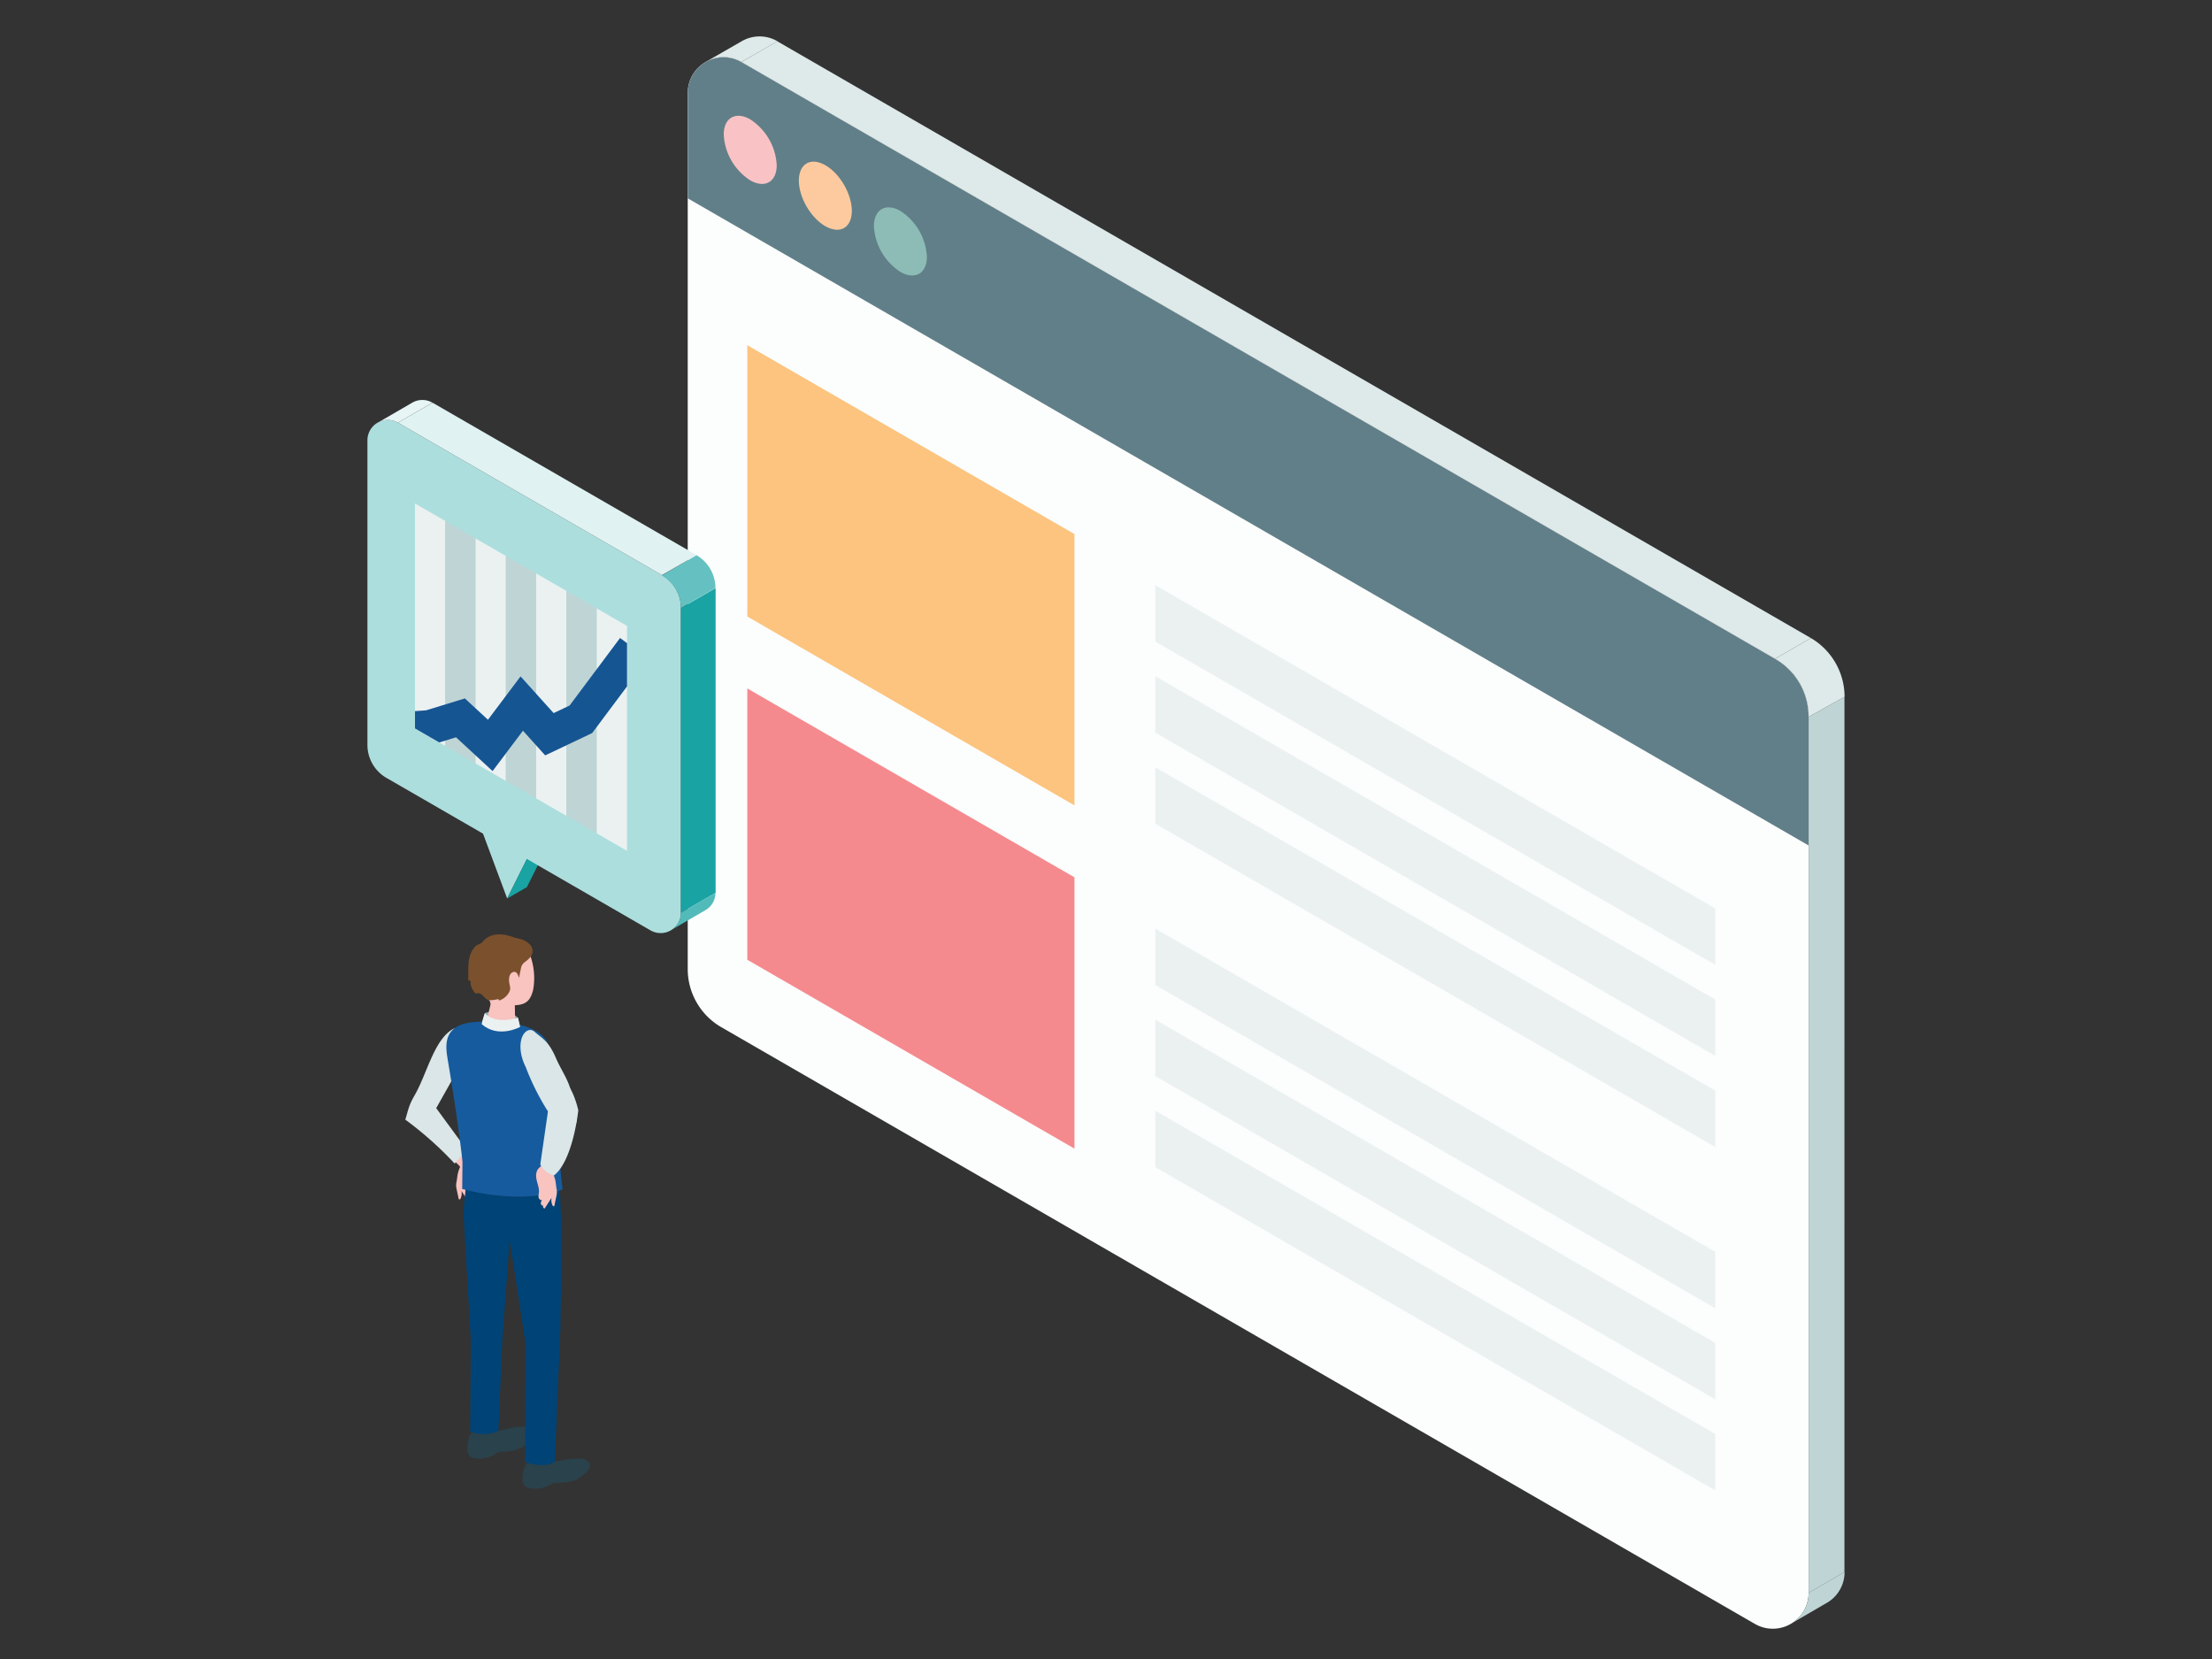
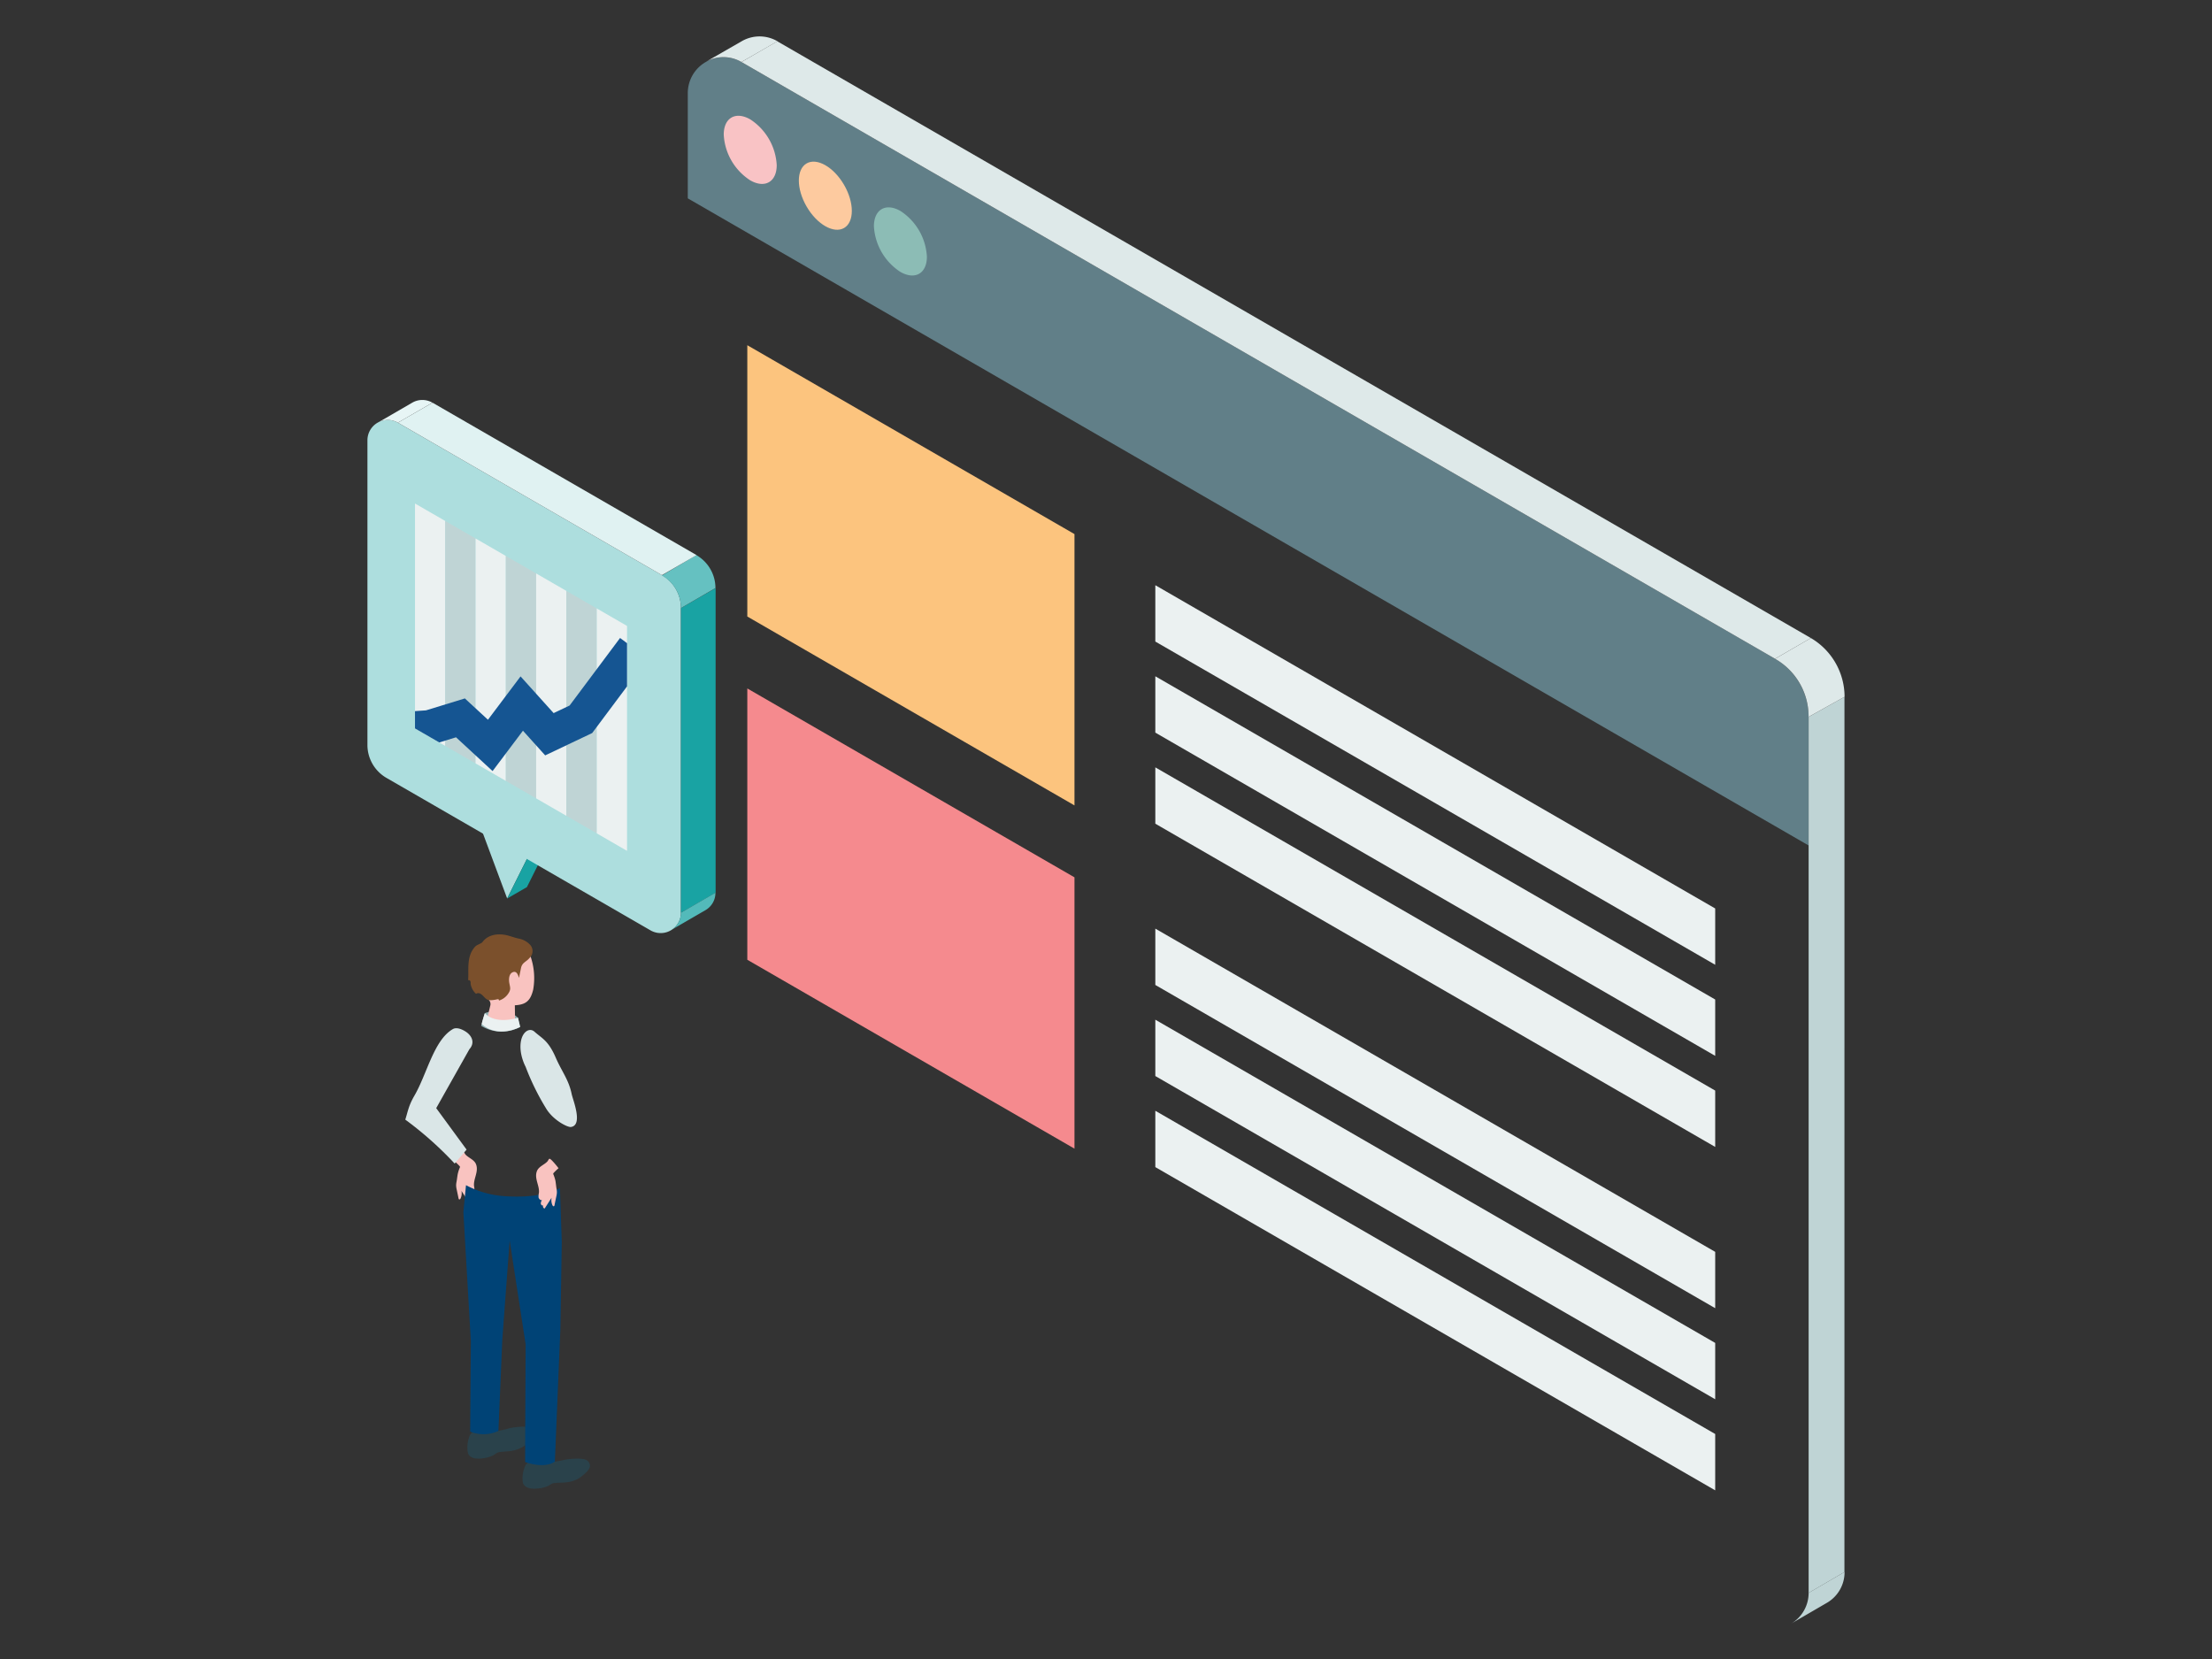
<svg xmlns="http://www.w3.org/2000/svg" viewBox="0 0 640 480">
  <rect x="0" y="0" width="640" height="480" fill="#333333" stroke="none" />
  <defs>
    <style>.cls-1,.cls-26{fill:none;}.cls-2{fill:#fcfdfd;}.cls-3{fill:#617f88;}.cls-4{fill:#fcc47e;}.cls-5{fill:#ebf1f1;}.cls-6{fill:#f58a8e;}.cls-7{fill:#bfd4d5;}.cls-8{fill:#dee9e9;}.cls-9{fill:#f9c3c5;}.cls-10{fill:#fdca9f;}.cls-11{fill:#8cbcb5;}.cls-12{fill:#f9c3c0;}.cls-13{fill:#dae6e7;}.cls-14{fill:#91b1b3;}.cls-15{fill:#2a424b;}.cls-16{fill:#004376;}.cls-17{fill:#165b9e;}.cls-18{fill:#7b502c;}.cls-19{fill:#addede;}.cls-20{fill:#19a3a3;}.cls-21{fill:#e7f5f5;}.cls-22{fill:#53baba;}.cls-23{fill:#65c1c1;}.cls-24{fill:#e0f2f2;}.cls-25{clip-path:url(#clip-path);}.cls-26{stroke:#155592;stroke-miterlimit:10;stroke-width:10px;}</style>
    <clipPath id="clip-path">
      <polygon id="SVGID" class="cls-1" points="181.42 181.1 120.07 145.68 120.07 210.76 181.42 246.18 181.42 181.1" />
    </clipPath>
  </defs>
  <g id="レイヤー_2" data-name="レイヤー 2">
    <g id="レイヤー_1-2" data-name="レイヤー 1">
      <rect class="cls-1" width="640" height="480" />
-       <path class="cls-2" d="M513.58,190.6,214.52,17.94a10.36,10.36,0,0,0-15.54,9V280.38a19.44,19.44,0,0,0,9.72,16.82L507.75,469.85a10.36,10.36,0,0,0,15.54-9V207.42A19.44,19.44,0,0,0,513.58,190.6Z" />
      <path class="cls-3" d="M214.52,17.94,513.58,190.6a19.44,19.44,0,0,1,9.71,16.82v37.2L199,57.39V26.91A10.36,10.36,0,0,1,214.52,17.94Z" />
      <polygon class="cls-4" points="310.88 154.53 216.22 99.88 216.22 178.38 310.88 233.03 310.88 154.53" />
      <polygon class="cls-5" points="496.26 262.85 334.27 169.32 334.27 185.62 496.26 279.14 496.26 262.85" />
      <polygon class="cls-5" points="496.26 289.19 334.27 195.67 334.27 211.97 496.26 305.49 496.26 289.19" />
      <polygon class="cls-5" points="496.26 315.54 334.27 222.02 334.27 238.32 496.26 331.84 496.26 315.54" />
      <polygon class="cls-5" points="496.26 362.2 334.27 268.68 334.27 284.98 496.26 378.5 496.26 362.2" />
      <polygon class="cls-5" points="496.26 388.55 334.27 295.03 334.27 311.33 496.26 404.85 496.26 388.55" />
      <polygon class="cls-5" points="496.26 414.9 334.27 321.38 334.27 337.68 496.26 431.2 496.26 414.9" />
      <polygon class="cls-6" points="310.88 253.84 216.22 199.19 216.22 277.69 310.88 332.34 310.88 253.84" />
      <polygon class="cls-7" points="523.29 207.42 533.66 201.62 533.65 454.85 523.29 460.88 523.29 207.42" />
      <path class="cls-8" d="M523.28,207.42l10.41-5.81a19.74,19.74,0,0,0-9.74-17l-10.37,6A19.2,19.2,0,0,1,523.28,207.42Z" />
      <polygon class="cls-8" points="523.95 184.61 513.58 190.6 214.52 17.94 224.9 11.95 523.95 184.61" />
      <path class="cls-9" d="M217.09,34.55a16.87,16.87,0,0,1,7.64,13.23c0,4.87-3.46,6.83-7.69,4.38a16.78,16.78,0,0,1-7.64-13.23C209.41,34.07,212.85,32.11,217.09,34.55Z" />
      <ellipse class="cls-10" cx="238.79" cy="56.61" rx="6.26" ry="10.8" transform="translate(3.89 127.65) rotate(-30.16)" />
      <path class="cls-11" d="M260.54,61.05a16.85,16.85,0,0,1,7.64,13.23c0,4.86-3.46,6.82-7.69,4.38a16.85,16.85,0,0,1-7.64-13.23C252.87,60.57,256.31,58.61,260.54,61.05Z" />
      <path class="cls-8" d="M214.52,17.94l10.43-6a10.28,10.28,0,0,0-10.37,0l-10.45,6A10.32,10.32,0,0,1,214.52,17.94Z" />
      <path class="cls-7" d="M523.29,460.88a10.31,10.31,0,0,1-5.26,9l10.42-6.06a10.25,10.25,0,0,0,5.24-9l-10.4,6.05" />
      <path class="cls-12" d="M132.1,341.86a6.38,6.38,0,0,0-.13,1.08,6.6,6.6,0,0,0,.17,1.25l.54,2.56a.38.38,0,0,0,.13.25c.17.13.39-.09.47-.29a3.68,3.68,0,0,0,.24-2.15c.65,1,1.31,2.08,2,3.12a.58.58,0,0,0,.42-.87c.33.12.69-.22.71-.58a1.8,1.8,0,0,0-.35-1c.43.14.87-.29.95-.74a4.81,4.81,0,0,0-.1-1.36c-.2-2.09,1.38-4.1.6-6.22-.51-1.39-2.13-1.84-3.07-2.86-.14-.15-.38-.69-.56-.75s-.65.38-.85.6a24.9,24.9,0,0,0-1.71,2.13,18.37,18.37,0,0,1,1.42,1.37.34.34,0,0,1,.09.15.35.35,0,0,1,0,.2,10,10,0,0,0-.62,1.89C132.3,340.39,132.24,341.13,132.1,341.86Z" />
      <path class="cls-13" d="M135,332.62l-8.79-12,9.6-17.05c1.61-1.77.88-3.85-1.13-5.13-1.59-1-2.86-1.14-3.62-.71-5.54,3.16-7.5,13-11.17,19.3-1.73,3-1.85,4.5-2.63,6.91a102,102,0,0,1,14.29,12.72Z" />
      <path class="cls-14" d="M140.28,293.13s5.81-2.21,9.59,1.34c.27,1.12.63,2.65.63,2.65a11.28,11.28,0,0,1-11.28-.31C139.46,295.83,140.28,293.13,140.28,293.13Z" />
      <path class="cls-12" d="M153.42,276.47c-.74-1.74-3-4.08-8.66-3.61s-6.9,4.67-6.6,9.64a9.26,9.26,0,0,0,3.15,6.7,1.71,1.71,0,0,1,.55,1.74c-.42,1.75-1.18,4.88-1.18,4.88,0,1,1.89,2,4.2,2.19s4.17-.5,4.16-1.53l-.08-5.62c3.11-.18,4.49-1.19,5.3-4.49A19.27,19.27,0,0,0,153.42,276.47Z" />
      <path class="cls-15" d="M135.89,415.49a8.48,8.48,0,0,0-.51,4.9s.36,2.2,4.61,1.5a8.51,8.51,0,0,0,2.72-.83c.66-.37,1-.79,1.77-.92,1.16-.18,2.35-.17,3.51-.36a9.66,9.66,0,0,0,3.14-1.07,5.41,5.41,0,0,0,.8-.55c2.69-2.24,3.09-3.27,2.25-4.49-.54-.78-1.77-1.27-6.49-.52a30.86,30.86,0,0,1-4.51,1,3.8,3.8,0,0,1-1.76-.31,4.52,4.52,0,0,0-2.69-.19A3.64,3.64,0,0,0,135.89,415.49Z" />
      <path class="cls-15" d="M135.85,416.05c-.2-1,1.09-2.08,2.88-2.43s3.39.17,3.59,1.16-1.1,2.08-2.89,2.43S136,417,135.85,416.05Z" />
      <path class="cls-15" d="M152,424.08a8.42,8.42,0,0,0-.72,4.87s.26,2.21,4.54,1.7a8.53,8.53,0,0,0,2.76-.72c.67-.33,1-.75,1.8-.84,1.17-.13,2.36-.07,3.52-.21a9.48,9.48,0,0,0,3.18-.93,6.36,6.36,0,0,0,.83-.51c2.78-2.13,3.22-3.14,2.44-4.39-.5-.8-1.71-1.35-6.46-.8a30.71,30.71,0,0,1-4.54.77,3.76,3.76,0,0,1-1.75-.38,4.56,4.56,0,0,0-2.68-.31A3.62,3.62,0,0,0,152,424.08Z" />
      <path class="cls-15" d="M152,424.63c-.15-1,1.19-2,3-2.3s3.38.31,3.53,1.31-1.18,2-3,2.31S152.12,425.63,152,424.63Z" />
      <path class="cls-16" d="M162,343.74l.54,15.64-.41,25.2-1.59,38.31s-2.58,2.19-8.6.12c0-3.79.15-34,.15-34l-4.63-30.09-2.13,28.68L144.21,414a10.16,10.16,0,0,1-8.17.2c0-1.2.19-26.18.19-26.18l-2.16-37.33.76-7.78a27.36,27.36,0,0,0,11.58,3.2C157.32,346.8,162,343.74,162,343.74Z" />
-       <path class="cls-17" d="M133.73,344a65.72,65.72,0,0,0,12.68,2.1c10.91.74,16.36-2,16.36-2l-.5-4.52s-1.11-12-1.42-17.68c-.23-4.37-.66-16.81-2.61-20.49-2.91-5.5-14.55-6.58-22.15-5.56-8.51,1.14-7,7.78-6.52,10.92,3.26,19.39,4.24,29.38,4.24,29.38Z" />
      <path class="cls-5" d="M140.28,293.13s2.46,3.38,9.59,1.34l.63,2.65s-6.33,3.48-11.14-.83C139.61,295.08,140.28,293.13,140.28,293.13Z" />
      <path class="cls-18" d="M150.16,282.93l.57-2.78c.33-1.7,1.44-1.75,2.5-3a2.7,2.7,0,0,0,.1-3.84,6,6,0,0,0-3.33-1.76c-1.22-.27-2.34-.73-3.57-1-2.48-.51-5.23-.14-6.82,2-.33.46-1.59.78-2.08,1.28a6.67,6.67,0,0,0-1.51,2.55c-.77,2.28-.41,4.9-.57,7.27.19-.17.52,0,.63.22a1.72,1.72,0,0,1,.08.75,4.89,4.89,0,0,0,1.57,2.92,1.14,1.14,0,0,1,1.18-.06c1,.46,1.45,1.76,2.67,1.91a8.67,8.67,0,0,0,2.21-.25.73.73,0,0,1,.44,0c.13.07.19.28.07.37a4.92,4.92,0,0,0,2.7-1.95c.82-1.18.65-1.69.4-2.93s-.18-2.86.94-3.33S149.87,282,150.16,282.93Z" />
      <path class="cls-13" d="M165.18,326.07c-1,.14-5.26-2.05-7.24-5.46a71,71,0,0,1-5.86-11.95s-2.09-3.8-1.33-7.54c.56-2.78,2.55-3.81,3.88-2.63,2.23,2,4,2.52,6.18,7.55,1.79,4.11,3.74,6.32,4.61,10.58C165.74,318.16,168.78,325.58,165.18,326.07Z" />
      <path class="cls-12" d="M161,343.83a5.7,5.7,0,0,1,.13,1.09,5.37,5.37,0,0,1-.17,1.25c-.18.85-.36,1.7-.53,2.56a.38.38,0,0,1-.13.25c-.18.12-.39-.1-.47-.29a3.62,3.62,0,0,1-.24-2.15l-2,3.12a.59.59,0,0,1-.41-.88c-.33.13-.69-.22-.71-.57a1.65,1.65,0,0,1,.35-1c-.43.14-.87-.29-1-.74a4.91,4.91,0,0,1,.11-1.37c.2-2.08-1.38-4.09-.6-6.22.51-1.38,2.13-1.84,3.06-2.85.15-.16.38-.69.56-.76s.65.39.86.61A25.29,25.29,0,0,1,161.6,338a18.37,18.37,0,0,0-1.42,1.37.4.4,0,0,0-.1.15.42.42,0,0,0,0,.19,11.11,11.11,0,0,1,.62,1.9C160.83,342.37,160.89,343.11,161,343.83Z" />
-       <path class="cls-13" d="M158.84,319.47l-2.52,17.46a6.22,6.22,0,0,0,4,3.14c5.52-4.39,7-18.83,7-18.83s-1.86-8.62-5.49-9.08C159,311.8,158.84,319.47,158.84,319.47Z" />
      <polygon class="cls-19" points="158.13 237.17 132.81 222.55 146.74 259.96 158.13 237.17" />
      <polygon class="cls-20" points="158.13 237.17 163.84 233.88 152.45 256.67 146.74 259.96 158.13 237.17" />
      <path class="cls-19" d="M191.51,166.4l-76.39-44.11a5.88,5.88,0,0,0-8.81,5.09v88.16a11,11,0,0,0,5.51,9.53l76.39,44.11a5.87,5.87,0,0,0,8.81-5.09V175.94A11,11,0,0,0,191.51,166.4Z" />
      <path class="cls-21" d="M115.12,122.29l10-5.78a5.82,5.82,0,0,0-5.85,0l-10,5.8A5.82,5.82,0,0,1,115.12,122.29Z" />
      <polygon class="cls-20" points="197.02 175.94 207.05 170.15 207.05 258.3 197.02 264.09 197.02 175.94" />
      <path class="cls-22" d="M197,264.09a5.82,5.82,0,0,1-3,5.11l10-5.8a5.79,5.79,0,0,0,3-5.1l-10,5.79" />
      <path class="cls-23" d="M197,175.94l10-5.8a11,11,0,0,0-5.52-9.53l-10,5.9A10.72,10.72,0,0,1,197,175.94Z" />
      <polygon class="cls-24" points="201.54 160.61 191.51 166.4 115.12 122.29 125.15 116.51 201.54 160.61" />
      <polygon class="cls-19" points="181.42 181.1 120.07 145.68 120.07 210.76 181.42 246.18 181.42 181.1" />
      <polygon class="cls-5" points="128.83 150.74 120.07 145.68 120.07 210.76 128.83 215.82 128.83 150.74" />
      <polygon class="cls-7" points="137.6 155.8 128.83 150.74 128.83 215.82 137.6 220.88 137.6 155.8" />
      <polygon class="cls-5" points="146.36 160.86 137.6 155.8 137.6 220.88 146.36 225.94 146.36 160.86" />
      <polygon class="cls-7" points="155.13 165.92 146.36 160.86 146.36 225.94 155.13 231 155.13 165.92" />
      <polygon class="cls-5" points="163.89 170.98 155.13 165.92 155.13 231 163.89 236.06 163.89 170.98" />
      <polygon class="cls-7" points="172.66 176.04 163.89 170.98 163.89 236.06 172.66 241.12 172.66 176.04" />
      <polygon class="cls-5" points="181.42 181.1 172.66 176.04 172.66 241.12 181.42 246.18 181.42 181.1" />
      <g class="cls-25">
        <polyline class="cls-26" points="120.07 210.76 124.16 210.48 133.22 207.7 141.85 215.67 150.96 203.56 158.96 212.44 168.07 208.11 183.41 187.58" />
      </g>
    </g>
  </g>
</svg>